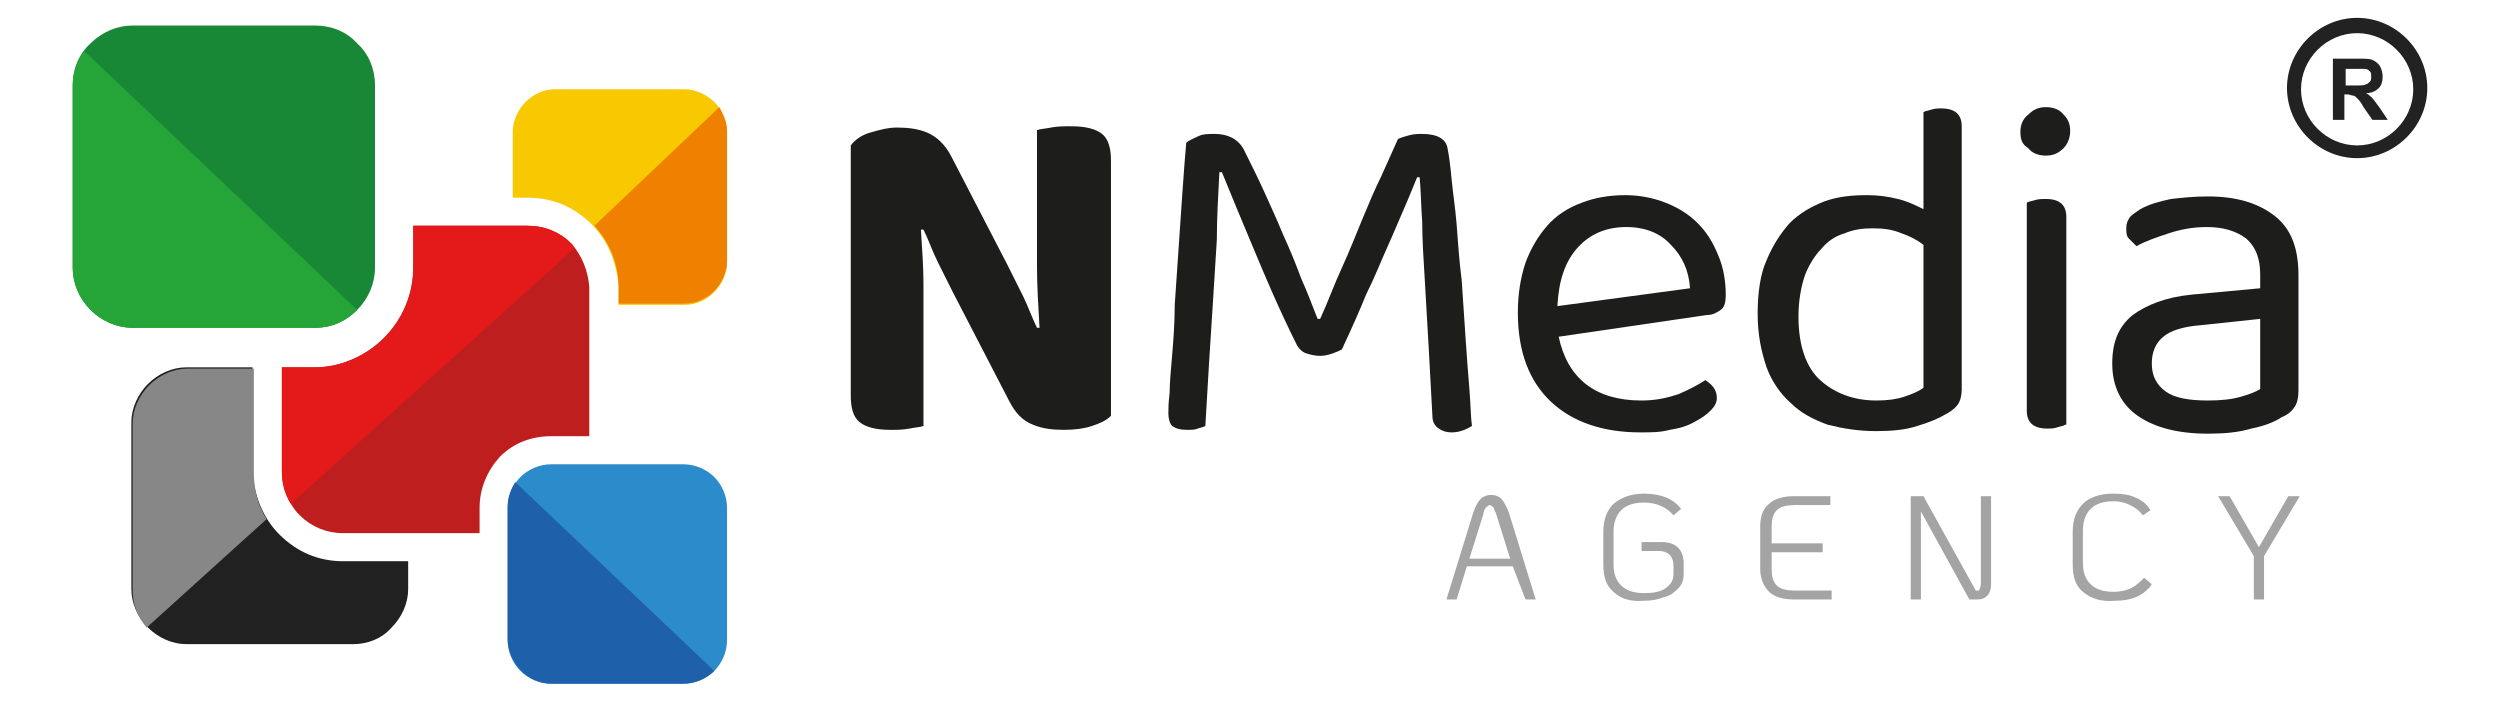
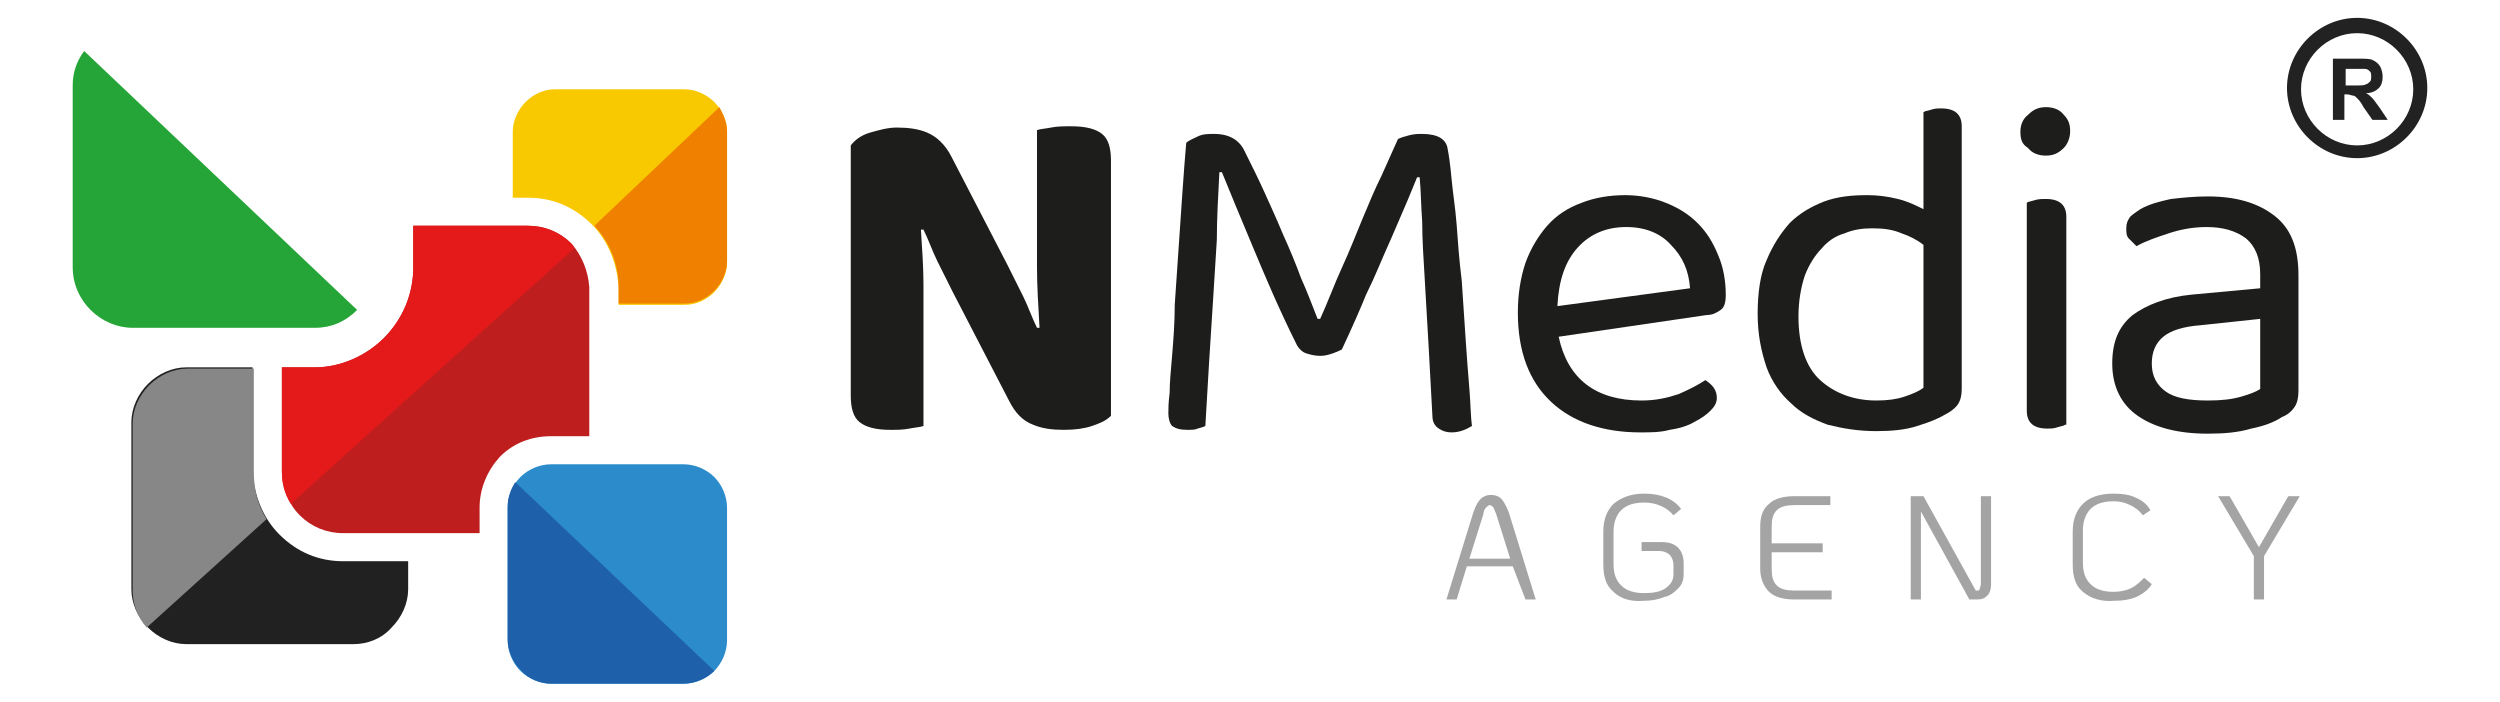
<svg xmlns="http://www.w3.org/2000/svg" version="1.1" id="katman_1" x="0px" y="0px" viewBox="0 0 196 55" style="enable-background:new 0 0 196 55;" xml:space="preserve">
  <style type="text/css">
	.st0{fill:#222222;}
	.st1{fill:#F8C800;}
	.st2{fill:#BE1F1E;}
	.st3{fill:#212121;}
	.st4{fill:#EF8000;}
	.st5{fill:#888787;}
	.st6{fill:#188837;}
	.st7{fill:#25A537;}
	.st8{fill:#2C8BCB;}
	.st9{fill:#1E60A9;}
	.st10{fill:#E3191A;}
	.st11{fill:#1D1D1B;}
	.st12{fill:#A5A4A4;}
</style>
  <g>
    <path class="st0" d="M184.8,12.4c-3,0-5.5-2.5-5.5-5.5s2.5-5.5,5.5-5.5s5.5,2.5,5.5,5.5S187.8,12.4,184.8,12.4z M184.8,2.6   c-2.4,0-4.4,2-4.4,4.4s2,4.4,4.4,4.4s4.4-2,4.4-4.4S187.2,2.6,184.8,2.6z" />
    <path class="st0" d="M182.9,9.5V4.6h2c0.5,0,0.9,0,1.1,0.1s0.4,0.2,0.6,0.5c0.1,0.2,0.2,0.5,0.2,0.8c0,0.4-0.1,0.7-0.3,0.9   s-0.5,0.4-1,0.4c0.2,0.1,0.4,0.3,0.5,0.4s0.3,0.4,0.6,0.8l0.6,0.9H186l-0.7-1c-0.2-0.4-0.4-0.6-0.5-0.7s-0.2-0.2-0.3-0.2   s-0.3-0.1-0.5-0.1h-0.2v2h-0.9V9.5z M183.9,6.7h0.7c0.5,0,0.8,0,0.9-0.1c0.1,0,0.2-0.1,0.3-0.2s0.1-0.2,0.1-0.4s0-0.3-0.1-0.4   s-0.2-0.2-0.4-0.2h-0.7h-0.8V6.7z" />
    <g>
      <path class="st1" d="M56,8c-0.6-0.6-1.5-1-2.3-1H43.5c-0.9,0-1.7,0.4-2.3,1c-0.6,0.6-1,1.5-1,2.3v5.2h1.2c1.9,0,3.6,0.7,5,2.1l0,0    c0,0,0,0,0,0c1.3,1.3,2,3.1,2.1,5v1.3h5.2c0.9,0,1.7-0.4,2.3-1c0.6-0.6,1-1.5,1-2.3V10.3C57,9.4,56.6,8.6,56,8z" />
      <path class="st2" d="M44.8,19.1c-0.9-0.9-2.1-1.4-3.4-1.4h-9V21c0,2-0.8,4-2.3,5.5c-1.4,1.4-3.4,2.3-5.4,2.3h0h-2.6V37    c0,1.2,0.5,2.5,1.4,3.4c0.9,0.9,2.1,1.4,3.4,1.4h10.7v-2c0-1.5,0.6-2.9,1.6-4c1.1-1.1,2.5-1.6,4-1.6h3V22.5    C46.1,21.2,45.6,20,44.8,19.1z" />
      <path class="st3" d="M26.9,44c-1.9,0-3.6-0.7-5-2.1c-1.3-1.3-2-3.1-2.1-5v-8.1h-5.2c-1.1,0-2.2,0.5-3,1.3c-0.8,0.8-1.3,1.9-1.3,3    v13.1c0,1.1,0.5,2.2,1.3,3c0.8,0.8,1.9,1.3,3,1.3h13.1c1.1,0,2.2-0.4,3-1.3c0.8-0.8,1.3-1.9,1.3-3V44H26.9z" />
      <path class="st4" d="M56.4,8.4l-9.8,9.3c1.2,1.3,1.9,3,1.9,4.8v1.3h5.2c0.9,0,1.7-0.4,2.3-1c0.6-0.6,1-1.5,1-2.3V10.3    C57,9.6,56.7,9,56.4,8.4z" />
      <path class="st5" d="M19.9,37v-8.1h-5.2c-1.1,0-2.2,0.5-3,1.3c-0.8,0.8-1.3,1.9-1.3,3v13.1c0,1.1,0.4,2.1,1.1,2.9l9.4-8.5    C20.2,39.6,19.9,38.3,19.9,37z" />
-       <path class="st6" d="M28,3.4C27.2,2.5,26,2,24.7,2H10.4C9.2,2,8,2.5,7.1,3.4C6.2,4.2,5.7,5.4,5.7,6.7V21c0,1.2,0.5,2.4,1.4,3.3    c0.9,0.9,2.1,1.4,3.3,1.4h14.3c1.3,0,2.4-0.5,3.3-1.4c0.9-0.9,1.4-2.1,1.4-3.3V6.7C29.4,5.4,28.9,4.2,28,3.4z" />
      <path class="st7" d="M10.4,25.7h14.3c1.3,0,2.4-0.5,3.3-1.4c0,0,0,0,0,0L6.6,4C6,4.8,5.7,5.7,5.7,6.7V21c0,1.2,0.5,2.4,1.4,3.3    C8,25.2,9.2,25.7,10.4,25.7z" />
      <path class="st8" d="M56,37.4c-0.6-0.6-1.5-1-2.4-1H43.2c-0.9,0-1.8,0.4-2.4,1c-0.6,0.6-1,1.5-1,2.4v10.4c0,0.9,0.4,1.8,1,2.4    c0.6,0.6,1.5,1,2.4,1h10.4c0.9,0,1.8-0.4,2.4-1c0.6-0.6,1-1.5,1-2.4V39.8C57,38.9,56.6,38,56,37.4z" />
      <path class="st9" d="M43.2,53.6h10.4c0.9,0,1.8-0.4,2.4-1c0,0,0,0,0,0L40.4,37.8c-0.4,0.6-0.6,1.3-0.6,1.9v10.4    c0,0.9,0.4,1.8,1,2.4C41.4,53.2,42.3,53.6,43.2,53.6z" />
      <path class="st10" d="M44.8,19.1c-0.9-0.9-2.1-1.4-3.4-1.4h-9V21c0,2-0.8,4-2.3,5.5c-1.4,1.4-3.4,2.3-5.4,2.3h0h-2.6V37    c0,0.9,0.2,1.7,0.7,2.5l22.2-20C45,19.3,44.9,19.2,44.8,19.1z" />
    </g>
    <g>
      <g>
        <path class="st11" d="M85.6,33.4c-0.6,0.2-1.3,0.3-2.2,0.3c-0.9,0-1.7-0.1-2.4-0.4c-0.8-0.3-1.4-0.9-1.9-1.9l-4.4-8.5     c-0.4-0.8-0.8-1.6-1.2-2.4c-0.4-0.8-0.7-1.7-1.1-2.5L72.2,18c0.1,1.5,0.2,3,0.2,4.3c0,1.4,0,2.7,0,4v7.1     c-0.3,0.1-0.6,0.1-1.1,0.2c-0.5,0.1-1,0.1-1.5,0.1c-1.1,0-1.9-0.2-2.4-0.6c-0.5-0.4-0.7-1.1-0.7-2.1V11.4c0.3-0.4,0.8-0.8,1.5-1     c0.7-0.2,1.4-0.4,2.1-0.4c0.9,0,1.7,0.1,2.4,0.4c0.7,0.3,1.4,0.9,1.9,1.9l4.4,8.5c0.4,0.8,0.8,1.6,1.2,2.4     c0.4,0.8,0.7,1.7,1.1,2.5l0.2,0c-0.1-1.7-0.2-3.3-0.2-4.8c0-1.5,0-3,0-4.4v-6.3c0.3-0.1,0.6-0.1,1.1-0.2c0.5-0.1,1-0.1,1.6-0.1     c1.1,0,1.9,0.2,2.4,0.6c0.5,0.4,0.7,1.1,0.7,2.1v20C86.7,33,86.2,33.2,85.6,33.4z" />
        <path class="st11" d="M105.2,27.4c-0.2,0.1-0.4,0.2-0.7,0.3c-0.3,0.1-0.6,0.2-1,0.2c-0.4,0-0.8-0.1-1.1-0.2     c-0.3-0.1-0.5-0.3-0.7-0.6c-1.4-2.8-2.5-5.4-3.5-7.8c-1-2.4-1.8-4.3-2.4-5.8h-0.2c-0.1,1.9-0.2,3.7-0.2,5.3     c-0.1,1.6-0.2,3.2-0.3,4.8c-0.1,1.6-0.2,3.1-0.3,4.7c-0.1,1.6-0.2,3.3-0.3,5.1c-0.2,0.1-0.3,0.1-0.6,0.2     c-0.2,0.1-0.5,0.1-0.8,0.1c-0.6,0-0.9-0.1-1.2-0.3c-0.2-0.2-0.3-0.6-0.3-1c0-0.3,0-0.8,0.1-1.6c0-0.8,0.1-1.8,0.2-3     c0.1-1.2,0.2-2.5,0.2-3.9c0.1-1.4,0.2-2.9,0.3-4.4c0.1-1.5,0.2-3,0.3-4.4s0.2-2.8,0.3-3.9c0.2-0.2,0.5-0.3,0.9-0.5     c0.4-0.2,0.8-0.2,1.3-0.2c1.2,0,2,0.5,2.4,1.4c0.5,1,1,2,1.5,3.1c0.5,1.1,1,2.2,1.5,3.4c0.5,1.1,1,2.3,1.4,3.4     c0.5,1.1,0.9,2.2,1.3,3.2h0.2c0.6-1.3,1.1-2.7,1.7-4c0.6-1.3,1.1-2.6,1.6-3.8c0.5-1.2,1-2.4,1.5-3.4c0.5-1.1,0.9-2,1.3-2.9     c0.2-0.1,0.5-0.2,0.9-0.3c0.4-0.1,0.7-0.1,1-0.1c1.2,0,1.9,0.4,2,1.2c0.1,0.5,0.2,1.2,0.3,2.3c0.1,1.1,0.3,2.3,0.4,3.6     c0.1,1.4,0.2,2.8,0.4,4.4c0.1,1.6,0.2,3.1,0.3,4.5c0.1,1.5,0.2,2.8,0.3,4c0.1,1.2,0.1,2.2,0.2,2.9c-0.5,0.3-1,0.5-1.6,0.5     c-0.4,0-0.7-0.1-1-0.3c-0.3-0.2-0.5-0.5-0.5-1c-0.1-1.8-0.2-3.7-0.3-5.5c-0.1-1.8-0.2-3.6-0.3-5.2c-0.1-1.6-0.2-3.2-0.2-4.5     c-0.1-1.4-0.1-2.5-0.2-3.5h-0.2c-0.3,0.7-0.6,1.5-1,2.4c-0.4,0.9-0.8,1.9-1.3,3c-0.5,1.1-1,2.4-1.7,3.8     C106.7,24.1,106,25.7,105.2,27.4z" />
        <path class="st11" d="M122.2,26.4c0.7,3.3,2.9,5,6.5,5c1.1,0,2-0.2,2.9-0.5c0.9-0.4,1.5-0.7,2.1-1.1c0.6,0.4,0.9,0.8,0.9,1.4     c0,0.4-0.2,0.7-0.5,1c-0.3,0.3-0.7,0.6-1.3,0.9c-0.5,0.3-1.2,0.5-1.9,0.6c-0.7,0.2-1.5,0.2-2.3,0.2c-2.9,0-5.3-0.8-7-2.4     c-1.7-1.6-2.6-3.9-2.6-7c0-1.4,0.2-2.7,0.6-3.9c0.4-1.1,1-2.1,1.7-2.9c0.7-0.8,1.6-1.4,2.7-1.8c1-0.4,2.2-0.6,3.4-0.6     c1.1,0,2.2,0.2,3.2,0.6c1,0.4,1.8,0.9,2.5,1.6c0.7,0.7,1.2,1.5,1.6,2.5c0.4,0.9,0.6,2,0.6,3.1c0,0.6-0.1,1-0.4,1.2     c-0.3,0.2-0.6,0.4-1.1,0.4L122.2,26.4z M127.5,17.8c-1.5,0-2.8,0.5-3.8,1.6c-1,1.1-1.5,2.6-1.6,4.6l10.4-1.4     c-0.1-1.4-0.6-2.5-1.5-3.4C130.2,18.3,129,17.8,127.5,17.8z" />
        <path class="st11" d="M153.8,30.5c0,0.5-0.1,0.9-0.3,1.2c-0.2,0.3-0.6,0.6-1,0.8c-0.5,0.3-1.2,0.6-2.2,0.9     c-0.9,0.3-2,0.4-3.2,0.4c-1.4,0-2.6-0.2-3.8-0.5c-1.1-0.4-2.1-0.9-2.9-1.7c-0.8-0.7-1.5-1.7-1.9-2.8c-0.4-1.2-0.7-2.5-0.7-4.2     c0-1.6,0.2-3.1,0.7-4.2c0.5-1.2,1.1-2.1,1.8-2.9c0.8-0.8,1.7-1.3,2.7-1.7c1.1-0.4,2.2-0.5,3.4-0.5c0.8,0,1.6,0.1,2.4,0.3     c0.8,0.2,1.4,0.5,2,0.8V8.8c0.1-0.1,0.3-0.1,0.6-0.2c0.3-0.1,0.5-0.1,0.8-0.1c1.1,0,1.6,0.5,1.6,1.4V30.5z M150.8,19.2     c-0.5-0.4-1.1-0.7-1.7-0.9c-0.7-0.3-1.4-0.4-2.3-0.4c-0.8,0-1.5,0.1-2.2,0.4c-0.7,0.2-1.3,0.6-1.8,1.2c-0.5,0.5-1,1.3-1.3,2.1     c-0.3,0.9-0.5,2-0.5,3.2c0,2.3,0.6,4,1.7,5c1.1,1,2.6,1.6,4.4,1.6c0.9,0,1.6-0.1,2.2-0.3c0.6-0.2,1.1-0.4,1.5-0.7V19.2z" />
        <path class="st11" d="M158.4,10.3c0-0.5,0.2-1,0.6-1.3c0.4-0.4,0.8-0.6,1.4-0.6s1.1,0.2,1.4,0.6c0.4,0.4,0.5,0.8,0.5,1.3     s-0.2,1-0.5,1.3c-0.4,0.4-0.8,0.6-1.4,0.6s-1.1-0.2-1.4-0.6C158.5,11.3,158.4,10.9,158.4,10.3z M161.9,33.3     c-0.1,0.1-0.3,0.1-0.6,0.2c-0.3,0.1-0.5,0.1-0.8,0.1c-1.1,0-1.6-0.5-1.6-1.4V15.9c0.1-0.1,0.3-0.1,0.6-0.2     c0.3-0.1,0.6-0.1,0.9-0.1c1.1,0,1.6,0.5,1.6,1.4V33.3z" />
        <path class="st11" d="M173.1,15.4c2.2,0,3.9,0.5,5.2,1.5c1.3,1,1.9,2.5,1.9,4.7v9c0,0.6-0.1,1-0.3,1.3c-0.2,0.3-0.5,0.6-1,0.8     c-0.6,0.4-1.4,0.7-2.4,0.9c-1,0.3-2.1,0.4-3.4,0.4c-2.4,0-4.2-0.5-5.5-1.4c-1.3-0.9-2-2.3-2-4.1c0-1.7,0.5-2.9,1.6-3.8     c1.1-0.8,2.6-1.4,4.6-1.6l5.4-0.5v-1.1c0-1.3-0.4-2.2-1.1-2.8c-0.8-0.6-1.8-0.9-3.1-0.9c-1.1,0-2.1,0.2-3,0.5     c-0.9,0.3-1.8,0.6-2.5,1c-0.2-0.2-0.4-0.4-0.6-0.6s-0.2-0.5-0.2-0.8c0-0.4,0.1-0.6,0.3-0.9c0.2-0.2,0.5-0.4,0.8-0.6     c0.7-0.4,1.5-0.6,2.4-0.8C171.1,15.5,172,15.4,173.1,15.4z M173.1,31.4c1.1,0,1.9-0.1,2.6-0.3c0.7-0.2,1.2-0.4,1.5-0.6V25     l-4.7,0.5c-1.3,0.1-2.3,0.4-2.9,0.9c-0.6,0.5-0.9,1.2-0.9,2.1c0,1,0.4,1.7,1.1,2.2C170.5,31.2,171.6,31.4,173.1,31.4z" />
      </g>
      <g>
        <path class="st12" d="M118.6,44.4H115l-0.8,2.6h-0.8l2.1-6.8c0.2-0.6,0.4-0.9,0.6-1.1c0.2-0.2,0.5-0.3,0.8-0.3s0.6,0.1,0.8,0.3     c0.2,0.2,0.4,0.6,0.6,1.1l2.1,6.8h-0.8L118.6,44.4z M118.4,43.8l-1.1-3.5c-0.1-0.3-0.2-0.4-0.2-0.5c-0.1-0.1-0.2-0.2-0.3-0.2     c-0.1,0-0.2,0.1-0.3,0.2c-0.1,0.1-0.2,0.3-0.2,0.5l-1.1,3.5H118.4z" />
        <path class="st12" d="M126.5,46.4c-0.6-0.5-0.8-1.2-0.8-2.2v-2.5c0-1,0.3-1.7,0.8-2.2c0.6-0.5,1.4-0.8,2.4-0.8     c1.3,0,2.3,0.4,2.9,1.2l-0.6,0.5c-0.5-0.6-1.3-1-2.3-1c-0.8,0-1.4,0.2-1.8,0.6c-0.4,0.4-0.6,1-0.6,1.7v2.5c0,0.8,0.2,1.3,0.6,1.7     c0.4,0.4,1,0.6,1.8,0.6c0.7,0,1.3-0.1,1.7-0.4c0.4-0.3,0.6-0.6,0.6-1.1v-0.7c0-0.3-0.1-0.6-0.3-0.8s-0.5-0.3-0.8-0.3h-1.4v-0.7     h1.6c1.1,0,1.7,0.6,1.7,1.7V45c0,0.4-0.1,0.8-0.4,1.1c-0.3,0.3-0.6,0.6-1.1,0.7c-0.5,0.2-1,0.3-1.6,0.3     C127.8,47.2,127,46.9,126.5,46.4z" />
        <path class="st12" d="M138.7,46.4c-0.4-0.4-0.7-1-0.7-1.8v-3.3c0-0.8,0.2-1.4,0.7-1.8c0.4-0.4,1.1-0.6,2-0.6h2.8v0.7h-2.8     c-0.6,0-1.1,0.1-1.4,0.4c-0.3,0.3-0.4,0.7-0.4,1.3v1.3h4v0.7h-4v1.3c0,0.6,0.1,1,0.4,1.3s0.8,0.4,1.4,0.4h2.9V47h-2.9     C139.8,47,139.1,46.8,138.7,46.4z" />
        <path class="st12" d="M156.1,38.9v6.9c0,0.4-0.1,0.7-0.3,0.9s-0.4,0.3-0.8,0.3h-0.6l-3.8-6.9V47h-0.8v-8.1h1l4.1,7.4h0.1     c0.1,0,0.2,0,0.2-0.1c0-0.1,0.1-0.2,0.1-0.5v-6.8H156.1z" />
        <path class="st12" d="M163.3,46.4c-0.6-0.5-0.8-1.2-0.8-2.2v-2.5c0-1,0.3-1.7,0.8-2.2c0.5-0.5,1.3-0.8,2.4-0.8     c0.7,0,1.3,0.1,1.7,0.3c0.5,0.2,0.9,0.5,1.2,1l-0.6,0.4c-0.3-0.4-0.6-0.6-1-0.8c-0.4-0.2-0.8-0.3-1.3-0.3c-0.8,0-1.4,0.2-1.8,0.6     c-0.4,0.4-0.6,1-0.6,1.7v2.5c0,0.8,0.2,1.3,0.6,1.7c0.4,0.4,1,0.6,1.8,0.6c0.5,0,1-0.1,1.4-0.3c0.4-0.2,0.7-0.5,1-0.8l0.6,0.5     c-0.3,0.5-0.8,0.8-1.2,1c-0.5,0.2-1,0.3-1.7,0.3C164.7,47.2,163.9,46.9,163.3,46.4z" />
        <path class="st12" d="M176.7,43.6l-2.8-4.7h0.9l2.3,4l2.3-4h0.9l-2.8,4.7V47h-0.8V43.6z" />
      </g>
    </g>
  </g>
</svg>